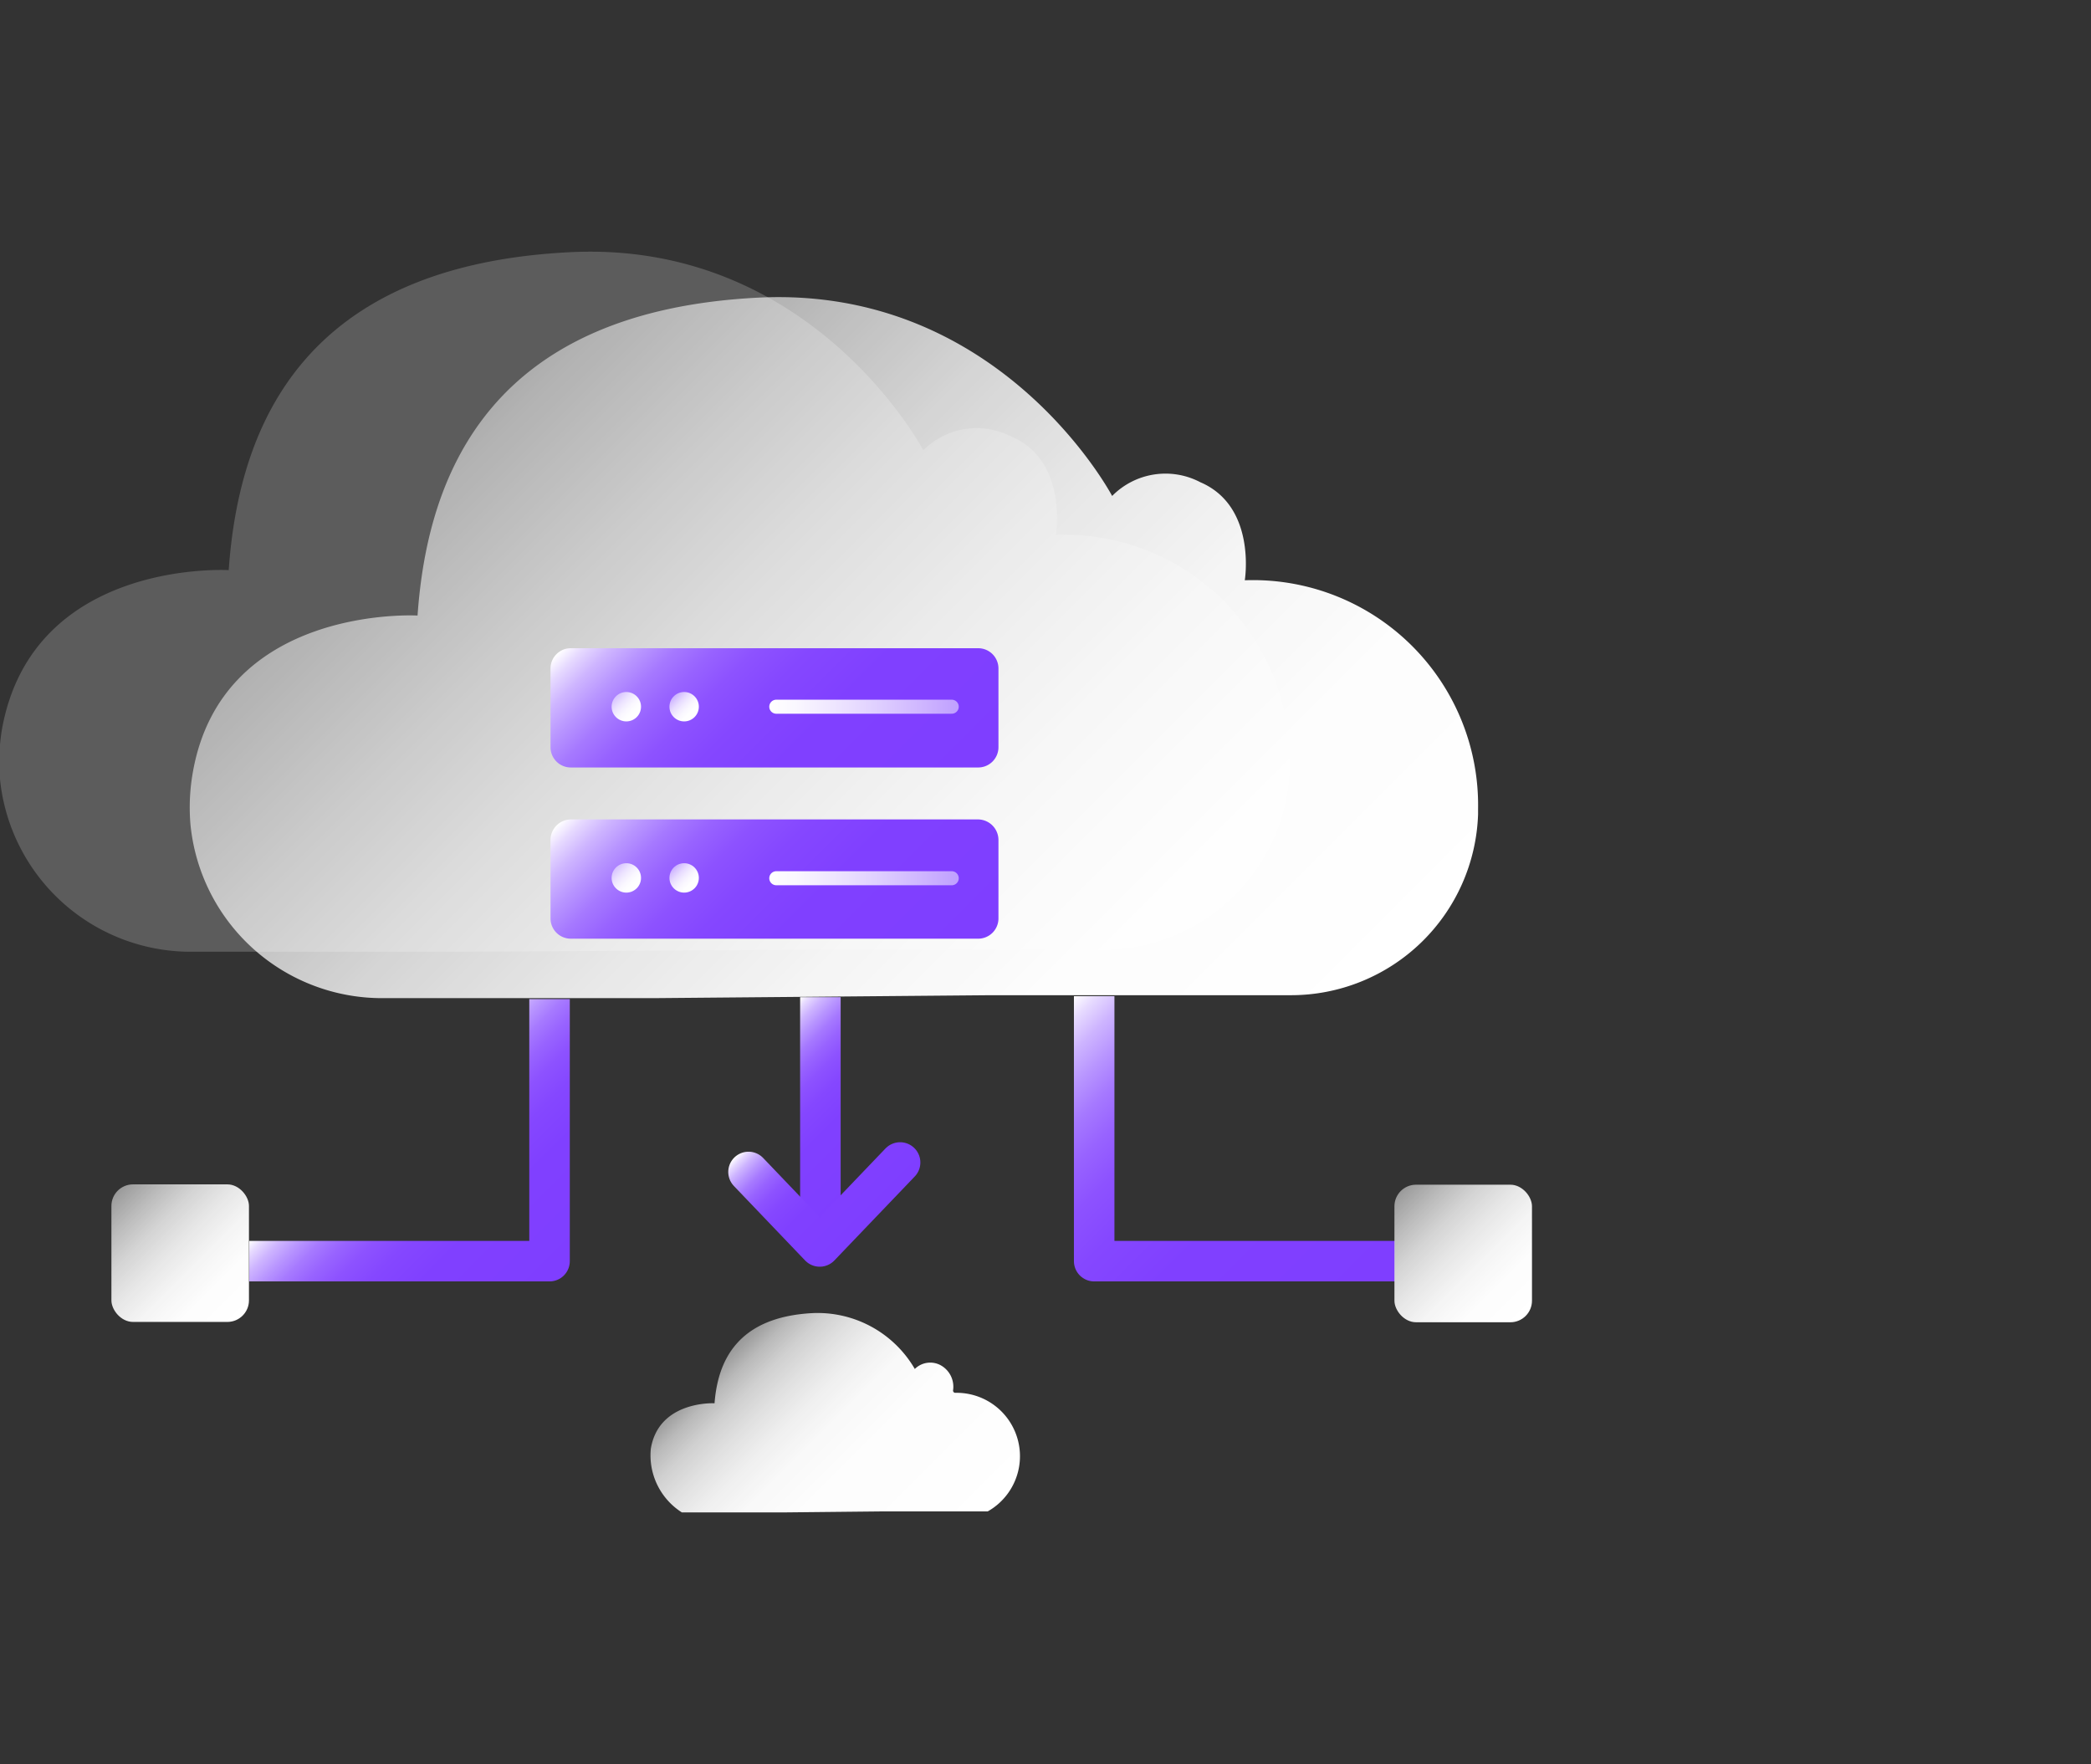
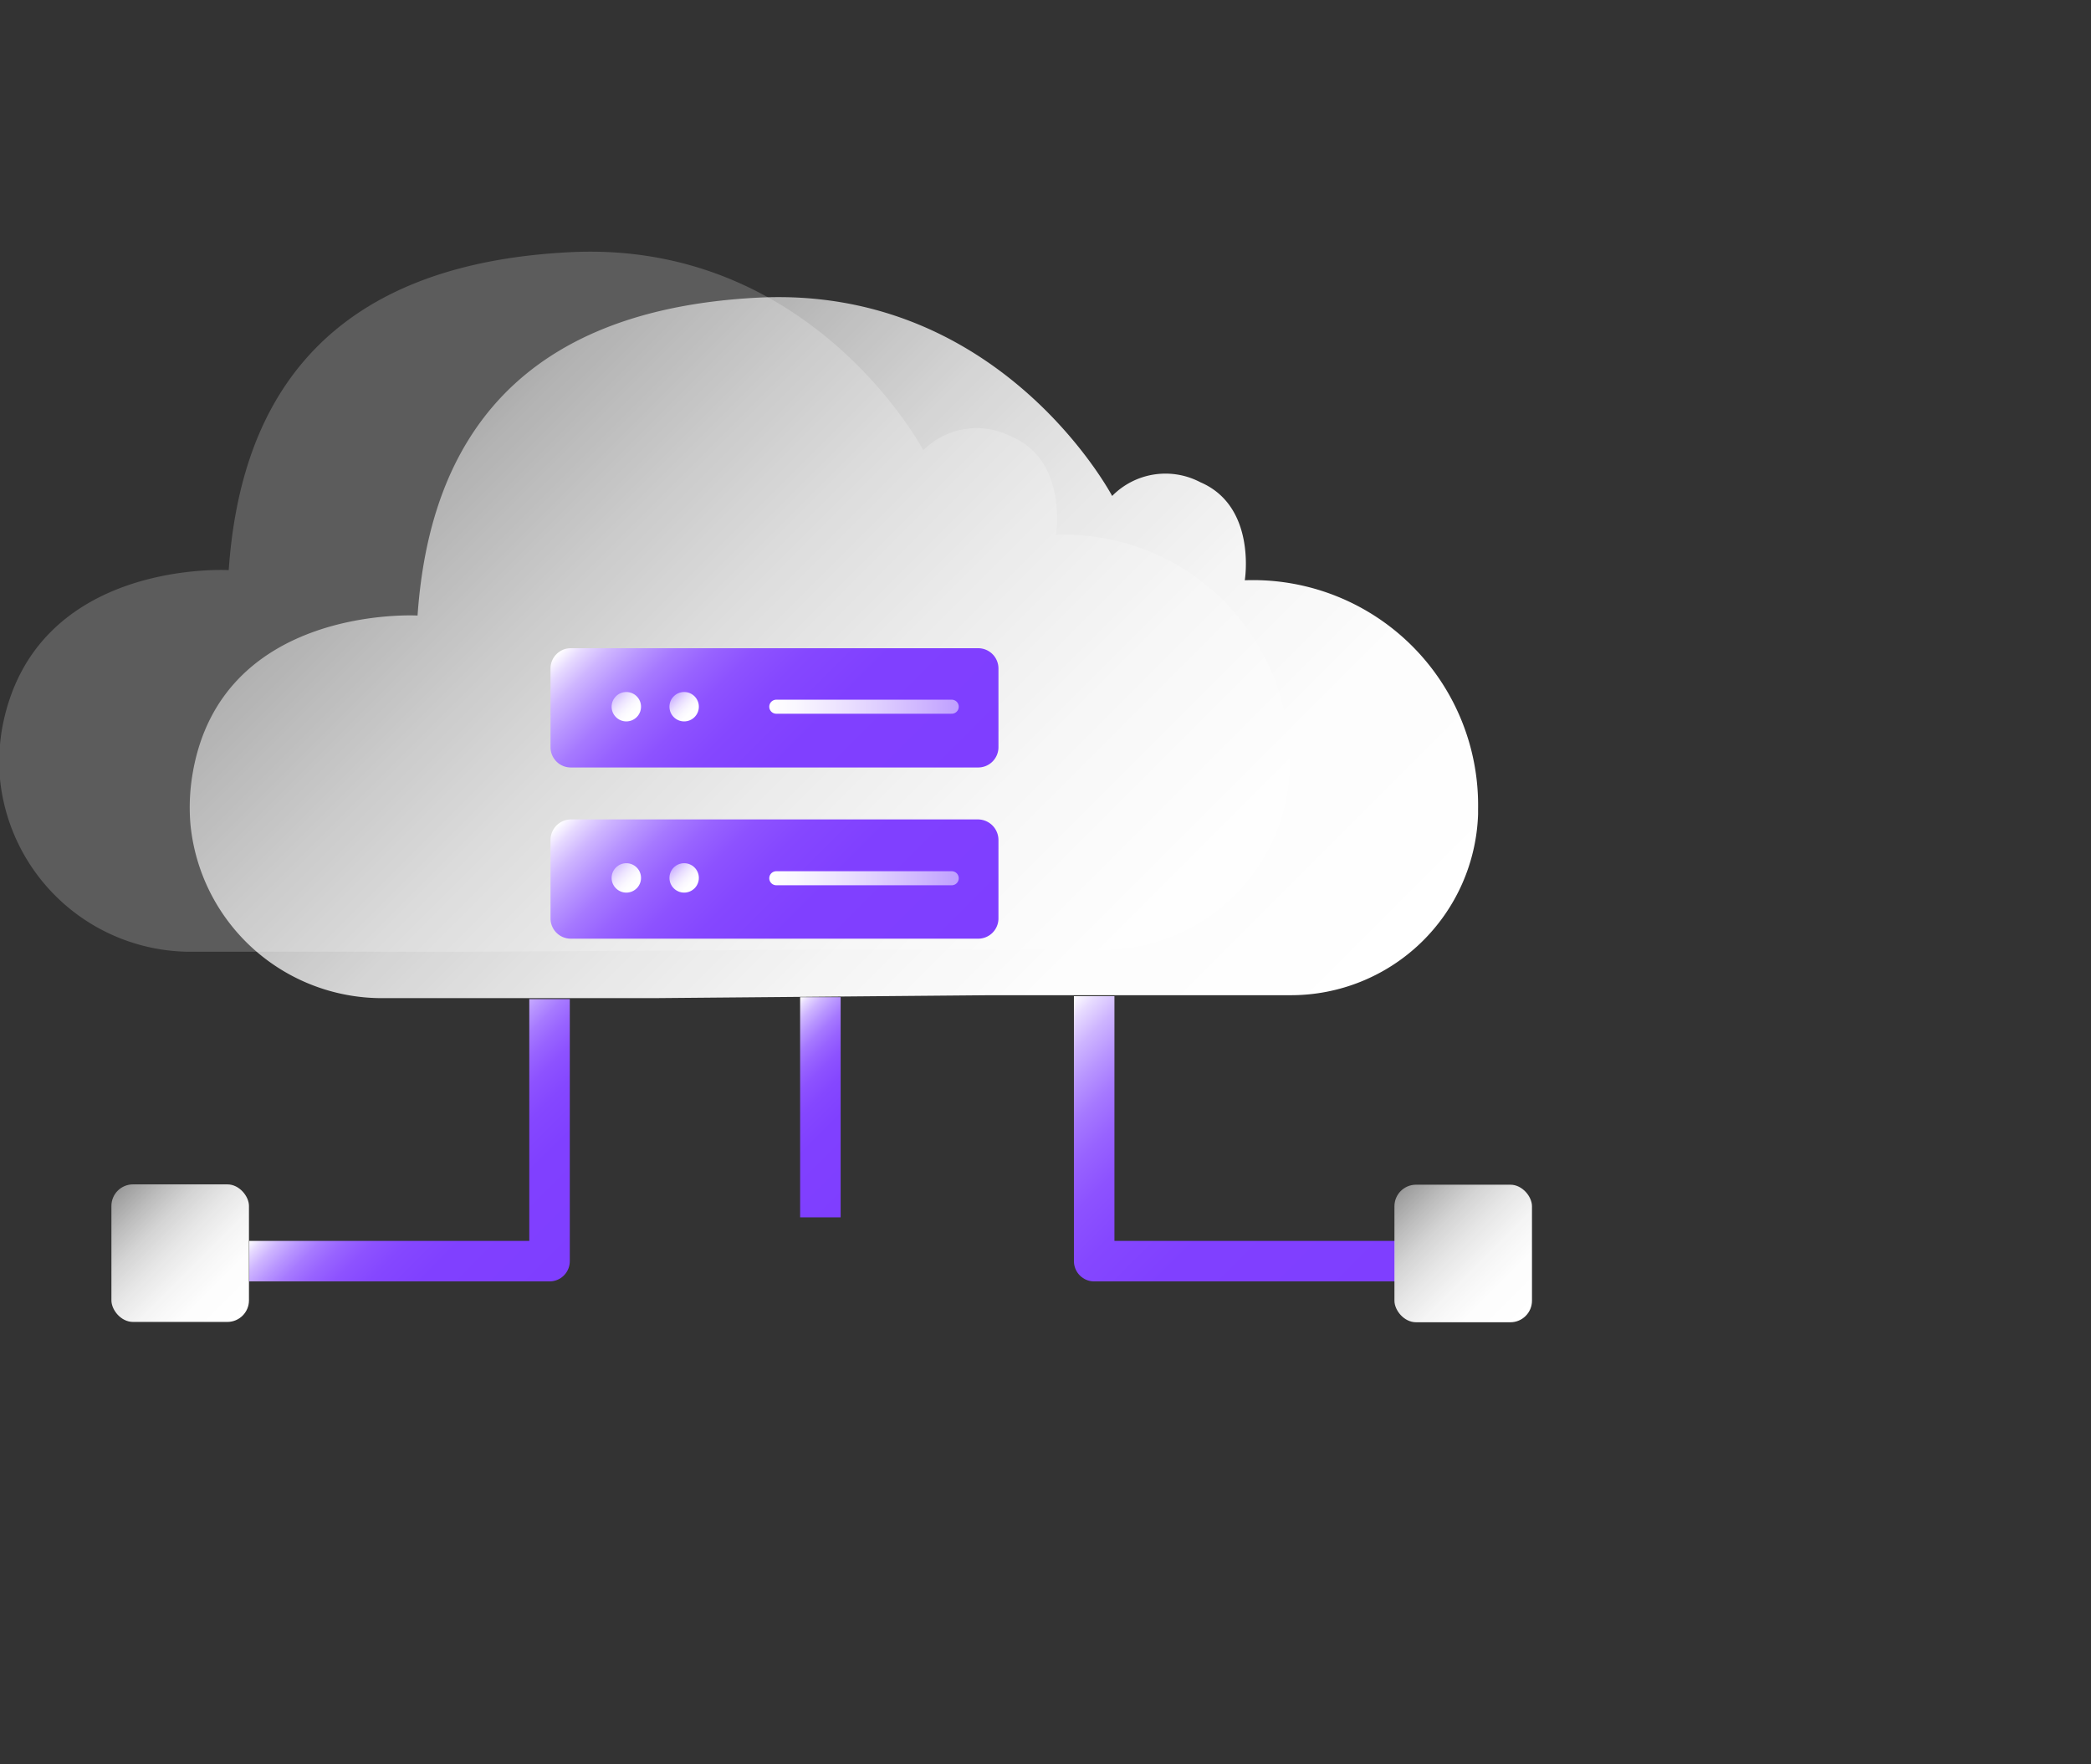
<svg xmlns="http://www.w3.org/2000/svg" xmlns:xlink="http://www.w3.org/1999/xlink" id="图层_1" data-name="图层 1" viewBox="0 0 64 54">
  <rect x="0" y="0" width="64" height="54" fill="#333333" stroke="none" />
  <defs>
    <style>.cls-1{fill:#fff;opacity:0.2;}.cls-10,.cls-14,.cls-2,.cls-3,.cls-5,.cls-7{fill:none;stroke-linejoin:round;}.cls-2,.cls-3,.cls-5,.cls-7{stroke-width:1.24px;}.cls-2{stroke:url(#未命名的渐变_150);}.cls-3{stroke:url(#未命名的渐变_150-2);}.cls-4{fill:url(#未命名的渐变_6);}.cls-5{stroke:url(#未命名的渐变_150-3);}.cls-6{fill:url(#未命名的渐变_6-2);}.cls-10,.cls-14,.cls-7{stroke-linecap:round;}.cls-7{stroke:url(#未命名的渐变_150-4);}.cls-8{fill:url(#未命名的渐变_6-3);}.cls-9{fill:url(#未命名的渐变_150-5);}.cls-10,.cls-14{stroke-width:0.43px;}.cls-10{stroke:url(#未命名的渐变_39);}.cls-11{fill:url(#未命名的渐变_6-4);}.cls-12{fill:url(#未命名的渐变_150-6);}.cls-13{fill:url(#未命名的渐变_6-5);}.cls-14{stroke:url(#未命名的渐变_39-2);}.cls-15{fill:url(#未命名的渐变_6-6);}.cls-16{fill:url(#未命名的渐变_6-7);}.cls-17{fill:url(#未命名的渐变_28);}</style>
    <linearGradient id="未命名的渐变_150" x1="16.97" y1="39.33" x2="11.62" y2="33.98" gradientUnits="userSpaceOnUse">
      <stop offset="0" stop-color="#7f3eff" />
      <stop offset="0.39" stop-color="#8040ff" />
      <stop offset="0.54" stop-color="#8547ff" />
      <stop offset="0.64" stop-color="#8d52ff" />
      <stop offset="0.72" stop-color="#9863ff" />
      <stop offset="0.79" stop-color="#a679ff" />
      <stop offset="0.85" stop-color="#b895ff" />
      <stop offset="0.91" stop-color="#ceb5ff" />
      <stop offset="0.96" stop-color="#e6d9ff" />
      <stop offset="1" stop-color="#fff" />
    </linearGradient>
    <linearGradient id="未命名的渐变_150-2" x1="27.1" y1="35.89" x2="23.11" y2="31.89" xlink:href="#未命名的渐变_150" />
    <linearGradient id="未命名的渐变_6" x1="7.43" y1="40.27" x2="3.61" y2="36.45" gradientUnits="userSpaceOnUse">
      <stop offset="0" stop-color="#fff" />
      <stop offset="0.22" stop-color="#fff" stop-opacity="0.99" />
      <stop offset="0.39" stop-color="#fff" stop-opacity="0.95" />
      <stop offset="0.55" stop-color="#fff" stop-opacity="0.88" />
      <stop offset="0.7" stop-color="#fff" stop-opacity="0.79" />
      <stop offset="0.84" stop-color="#fff" stop-opacity="0.67" />
      <stop offset="0.98" stop-color="#fff" stop-opacity="0.53" />
      <stop offset="1" stop-color="#fff" stop-opacity="0.5" />
    </linearGradient>
    <linearGradient id="未命名的渐变_150-3" x1="40.64" y1="41.27" x2="31.36" y2="31.99" xlink:href="#未命名的渐变_150" />
    <linearGradient id="未命名的渐变_6-2" x1="46.7" y1="40.27" x2="42.88" y2="36.45" gradientTransform="translate(89.58 76.72) rotate(180)" xlink:href="#未命名的渐变_6" />
    <linearGradient id="未命名的渐变_150-4" x1="26.79" y1="37.33" x2="23.68" y2="34.22" xlink:href="#未命名的渐变_150" />
    <linearGradient id="未命名的渐变_6-3" x1="36.73" y1="35.64" x2="14.31" y2="13.22" xlink:href="#未命名的渐变_6" />
    <linearGradient id="未命名的渐变_150-5" x1="27.86" y1="31.07" x2="19.54" y2="22.75" xlink:href="#未命名的渐变_150" />
    <linearGradient id="未命名的渐变_39" x1="23.55" y1="26.88" x2="29.34" y2="26.88" gradientUnits="userSpaceOnUse">
      <stop offset="0" stop-color="#fff" />
      <stop offset="0.16" stop-color="#fff" stop-opacity="0.95" />
      <stop offset="0.44" stop-color="#fff" stop-opacity="0.82" />
      <stop offset="0.82" stop-color="#fff" stop-opacity="0.61" />
      <stop offset="1" stop-color="#fff" stop-opacity="0.5" />
    </linearGradient>
    <linearGradient id="未命名的渐变_6-4" x1="19.48" y1="27.19" x2="18.85" y2="26.55" xlink:href="#未命名的渐变_6" />
    <linearGradient id="未命名的渐变_150-6" x1="27.86" y1="25.82" x2="19.54" y2="17.51" xlink:href="#未命名的渐变_150" />
    <linearGradient id="未命名的渐变_6-5" x1="21.26" y1="27.19" x2="20.62" y2="26.55" xlink:href="#未命名的渐变_6" />
    <linearGradient id="未命名的渐变_39-2" x1="23.55" y1="21.63" x2="29.34" y2="21.63" xlink:href="#未命名的渐变_39" />
    <linearGradient id="未命名的渐变_6-6" x1="19.48" y1="21.94" x2="18.85" y2="21.31" xlink:href="#未命名的渐变_6" />
    <linearGradient id="未命名的渐变_6-7" x1="21.26" y1="21.94" x2="20.62" y2="21.31" xlink:href="#未命名的渐变_6" />
    <linearGradient id="未命名的渐变_28" x1="28.76" y1="47.8" x2="22.31" y2="41.35" gradientUnits="userSpaceOnUse">
      <stop offset="0" stop-color="#fff" />
      <stop offset="0.43" stop-color="#fff" stop-opacity="0.99" />
      <stop offset="0.58" stop-color="#fff" stop-opacity="0.97" />
      <stop offset="0.69" stop-color="#fff" stop-opacity="0.92" />
      <stop offset="0.78" stop-color="#fff" stop-opacity="0.85" />
      <stop offset="0.86" stop-color="#fff" stop-opacity="0.77" />
      <stop offset="0.93" stop-color="#fff" stop-opacity="0.66" />
      <stop offset="0.98" stop-color="#fff" stop-opacity="0.54" />
      <stop offset="1" stop-color="#fff" stop-opacity="0.5" />
    </linearGradient>
  </defs>
  <title>1</title>
  <path class="cls-1" d="M14.19,29.13l-8.28,0A5.87,5.87,0,0,1,0,23.85a6.14,6.14,0,0,1,.06-1.53C1,17.09,7,17.45,7,17.45c.32-4.58,2.41-9.32,10.42-9.73,7.44-.39,10.84,6.06,10.84,6.06a2.31,2.31,0,0,1,2.71-.41c1.72.74,1.35,3,1.35,3a6.9,6.9,0,0,1,7.15,7s0,.1,0,.16a5.73,5.73,0,0,1-5.74,5.54l-9.18,0" />
  <polyline class="cls-2" points="16.82 30.58 16.82 38.6 7.63 38.6" />
  <line class="cls-3" x1="25.11" y1="37.26" x2="25.11" y2="30.52" />
  <rect class="cls-4" x="3.41" y="36.25" width="4.21" height="4.21" rx="0.66" />
  <polyline class="cls-5" points="33.49 30.49 33.49 38.6 42.69 38.6" />
  <rect class="cls-6" x="42.69" y="36.25" width="4.21" height="4.21" rx="0.66" transform="translate(89.58 76.72) rotate(-180)" />
-   <polyline class="cls-7" points="22.91 35.87 25.09 38.15 27.55 35.58" />
  <path class="cls-8" d="M20,30.55l-8.28,0a5.89,5.89,0,0,1-5.89-5.31,6.14,6.14,0,0,1,.06-1.53c.86-5.22,6.89-4.87,6.89-4.87.32-4.57,2.41-9.32,10.42-9.73,7.44-.38,10.84,6.07,10.84,6.07a2.29,2.29,0,0,1,2.7-.42c1.73.74,1.36,3,1.36,3a6.89,6.89,0,0,1,7.14,7v.16a5.73,5.73,0,0,1-5.74,5.54l-9.19,0" />
  <path class="cls-9" d="M30.56,25.71v2.4a.62.62,0,0,1-.62.62H17.47a.62.62,0,0,1-.62-.62v-2.4a.63.63,0,0,1,.62-.63H29.94A.63.63,0,0,1,30.56,25.71Z" />
  <line class="cls-10" x1="23.76" y1="26.88" x2="29.13" y2="26.88" />
  <circle class="cls-11" cx="19.17" cy="26.87" r="0.45" />
  <path class="cls-12" d="M30.56,20.46v2.41a.62.62,0,0,1-.62.62H17.47a.62.62,0,0,1-.62-.62V20.46a.62.62,0,0,1,.62-.62H29.94A.62.62,0,0,1,30.56,20.46Z" />
  <circle class="cls-13" cx="20.94" cy="26.87" r="0.45" />
  <line class="cls-14" x1="23.76" y1="21.63" x2="29.13" y2="21.63" />
  <circle class="cls-15" cx="19.17" cy="21.63" r="0.45" />
  <circle class="cls-16" cx="20.94" cy="21.63" r="0.45" />
-   <path class="cls-17" d="M24,46.29H20.87a2.07,2.07,0,0,1-.95-1.95c.23-1.39,1.75-1.4,1.95-1.39a0,0,0,0,0,0,0c.1-1.3.7-2.64,3-2.76A3.44,3.44,0,0,1,28,41.9a.67.67,0,0,1,.78-.12.75.75,0,0,1,.39.78.07.07,0,0,0,.06.07,1.94,1.94,0,0,1,1,3.63s0,0,0,0H26.92" />
</svg>